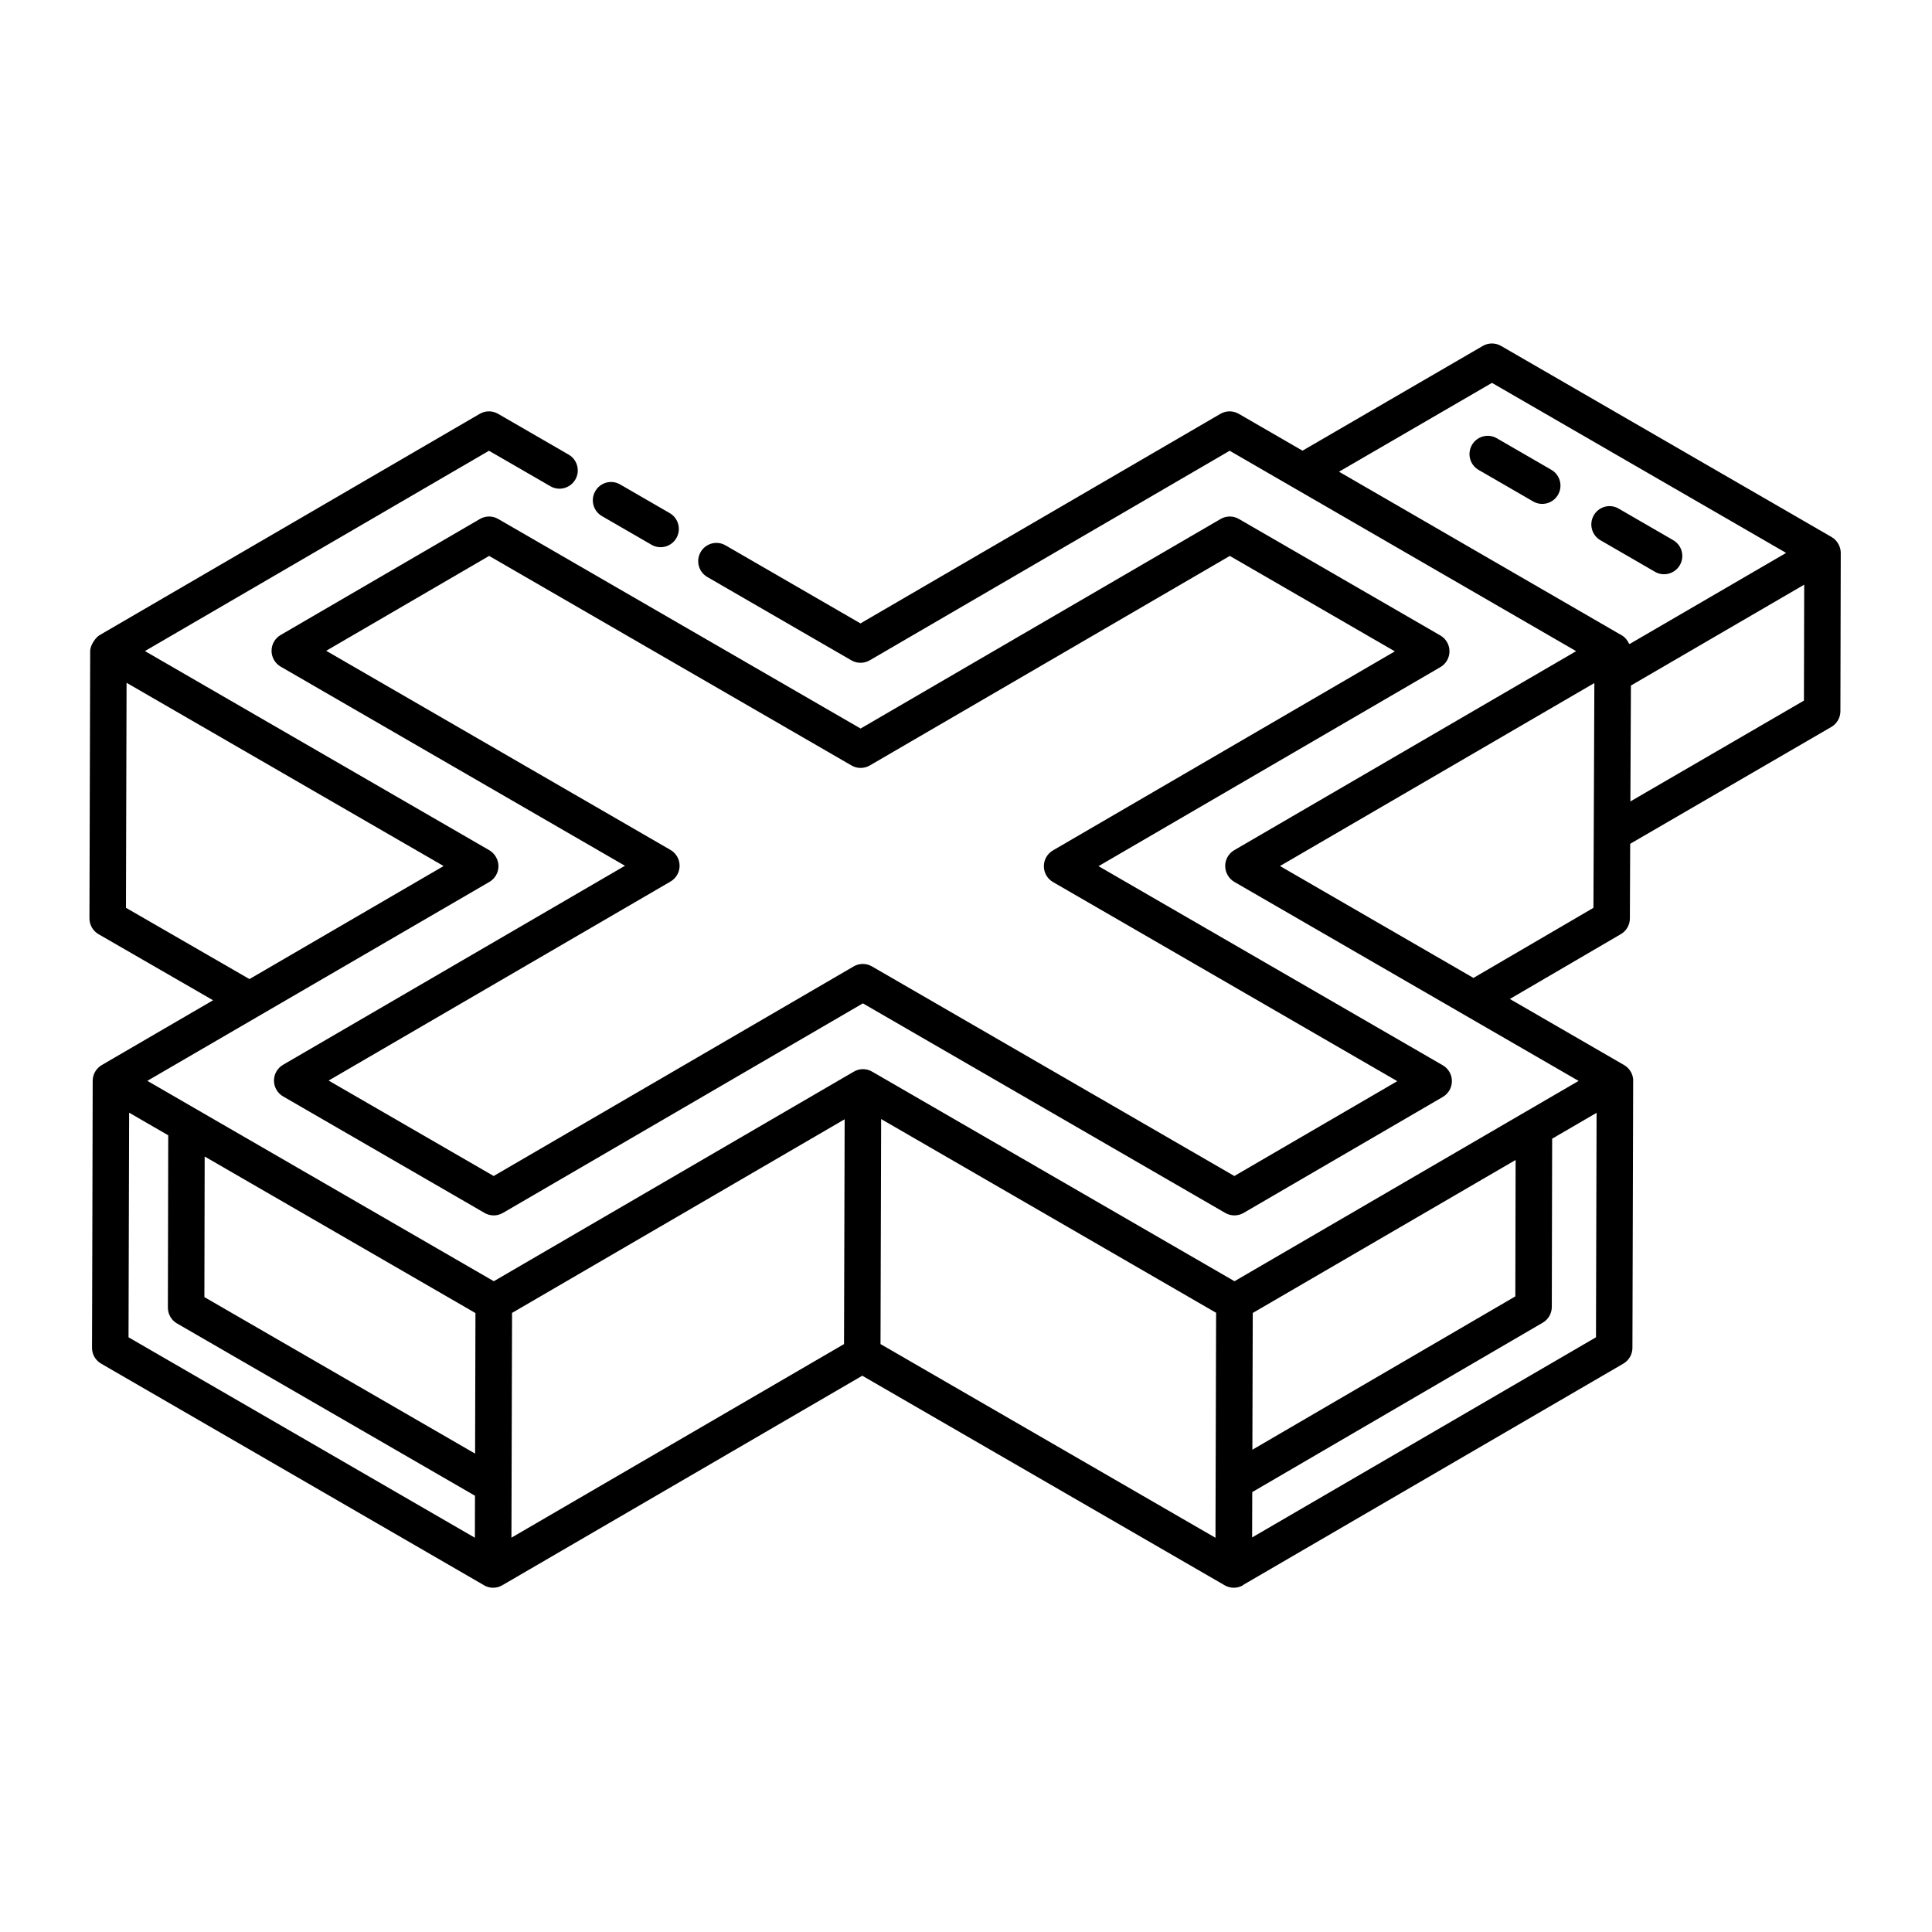
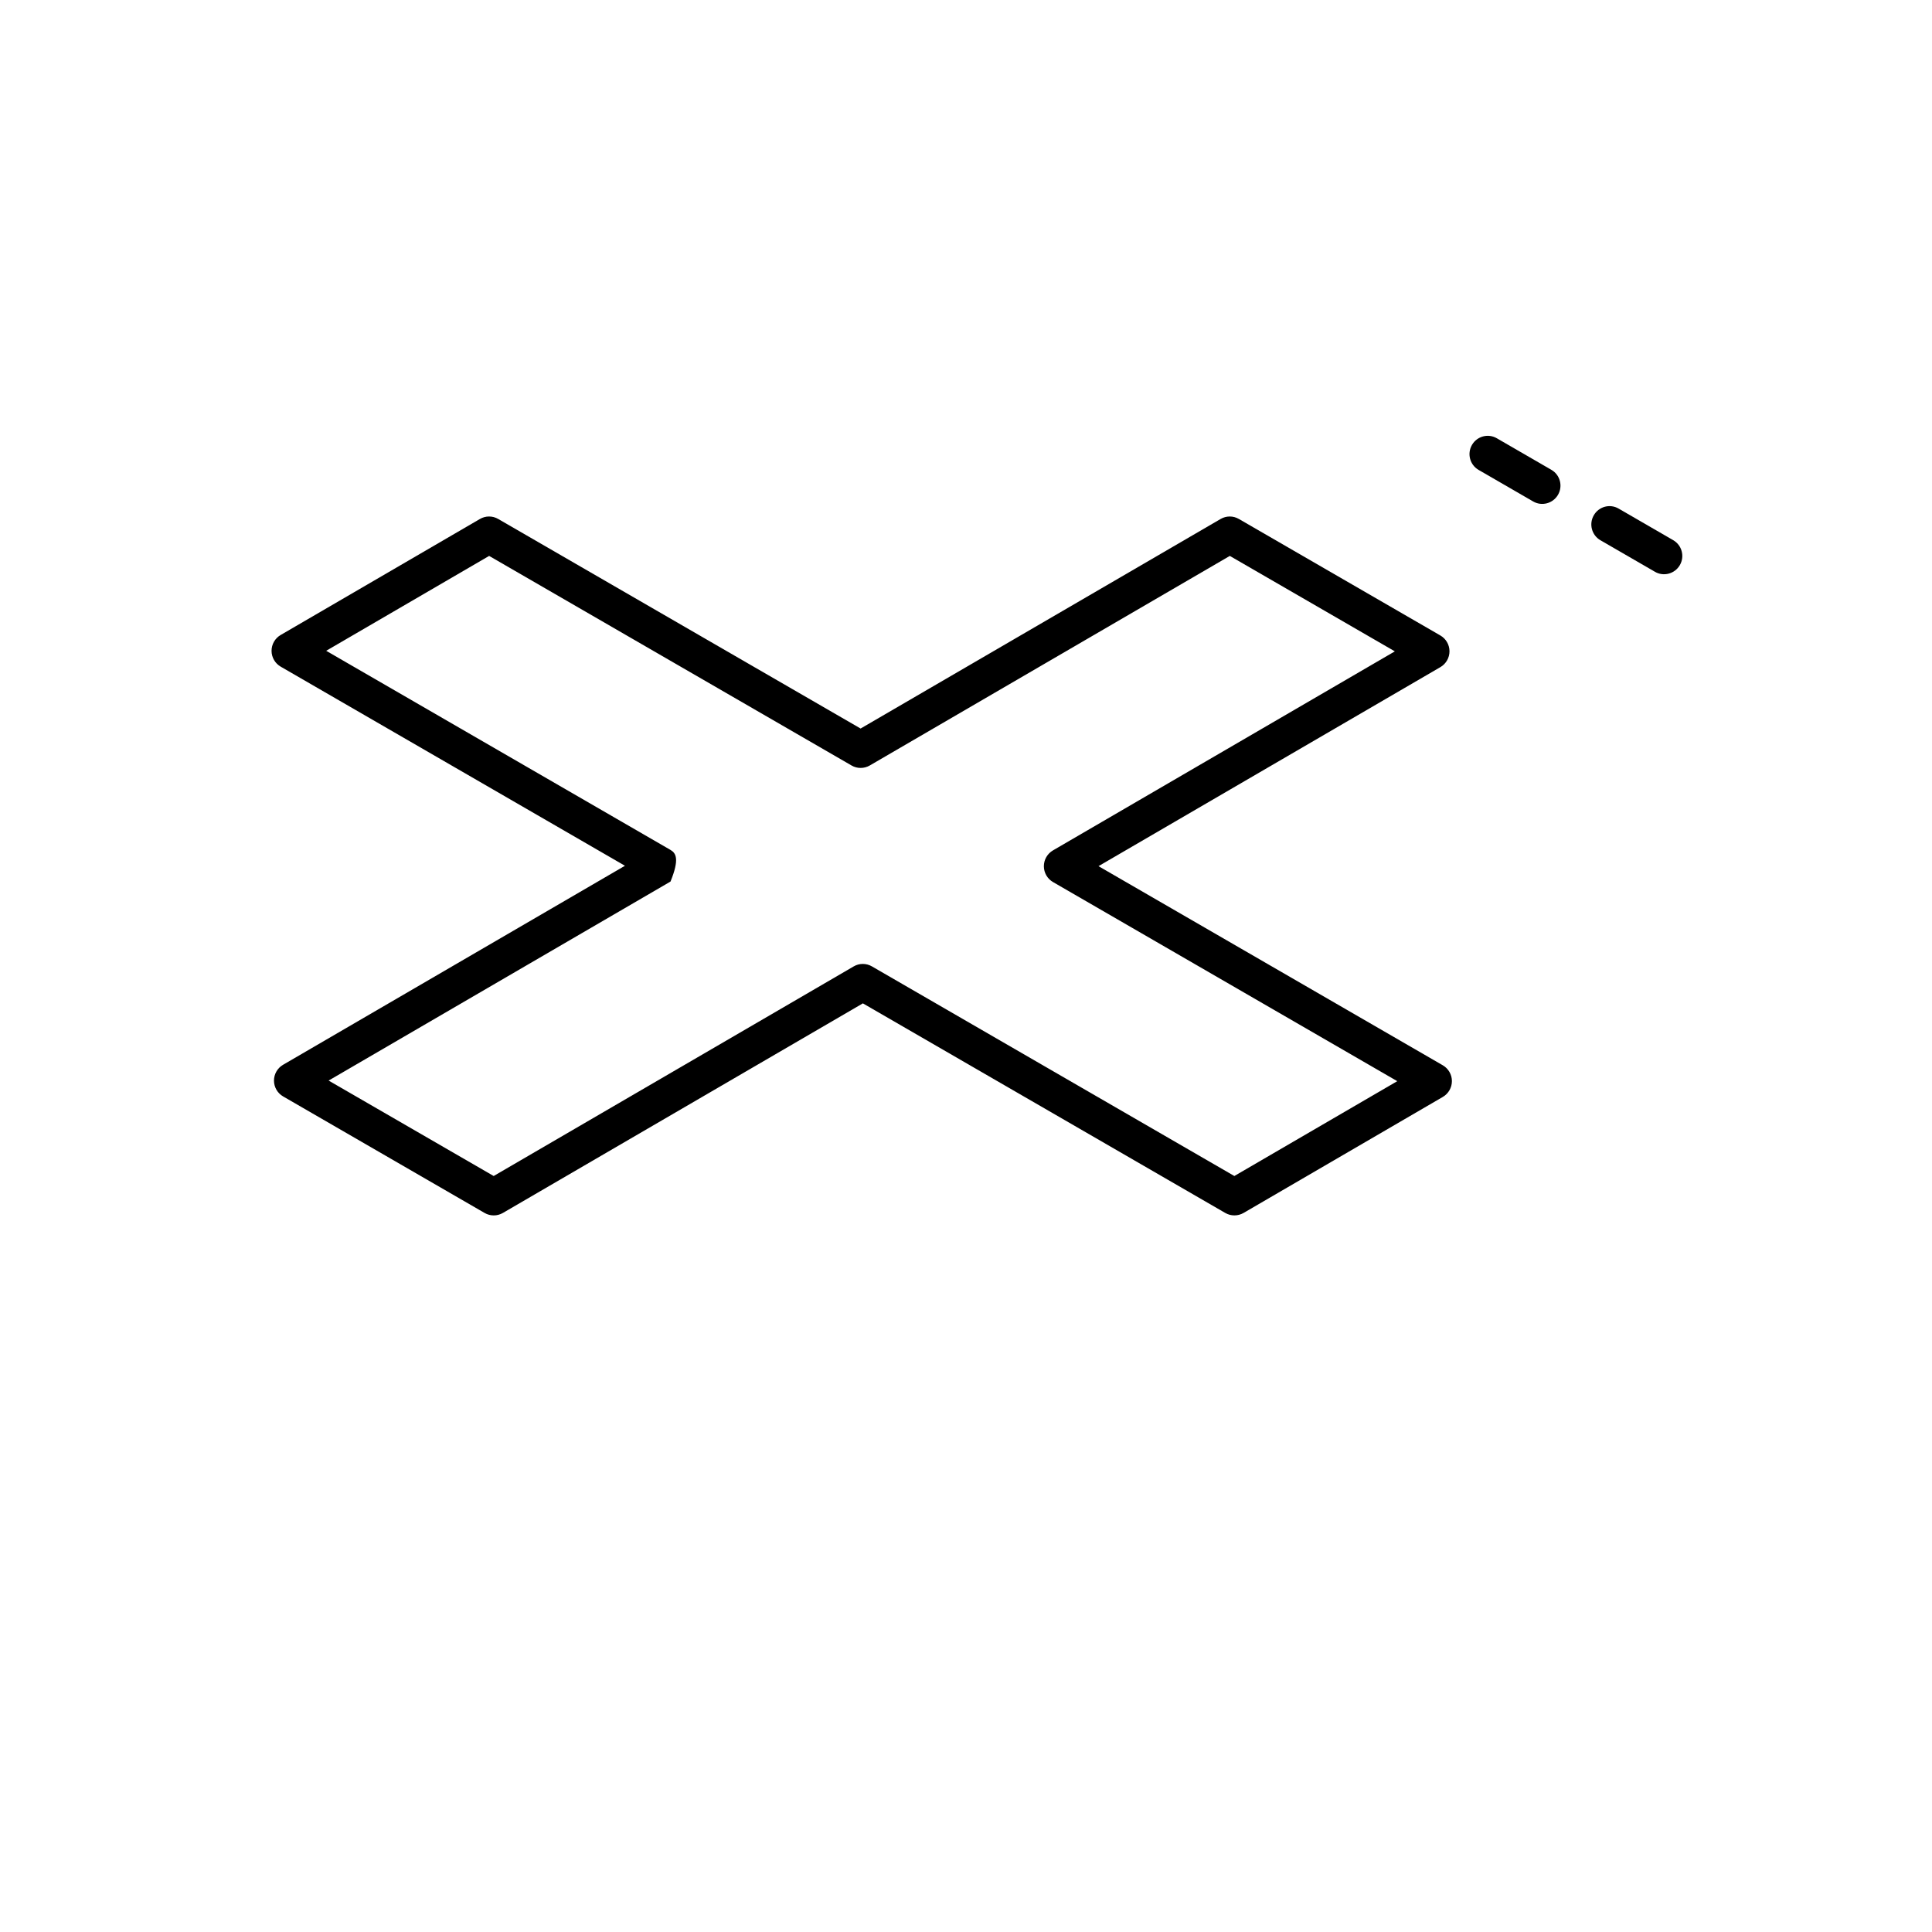
<svg xmlns="http://www.w3.org/2000/svg" fill="none" viewBox="0 0 1080 1080" height="1080" width="1080">
-   <path fill="black" d="M1023.9 300.222L839.113 193.377C835.945 191.541 832.062 191.541 828.894 193.377L728.102 251.93L692.478 231.326C689.31 229.49 685.397 229.49 682.25 231.326L481.011 348.486L405.602 304.871C400.712 302.018 394.478 303.713 391.67 308.601C388.851 313.49 390.525 319.735 395.404 322.548L475.931 369.137C479.079 370.973 482.992 370.953 486.16 369.137L687.399 251.976C707.219 263.442 615.655 210.479 881.071 363.999L689.968 475.244C686.821 477.08 684.879 480.452 684.889 484.104C684.889 487.724 686.901 491.203 690.028 493.002C953.715 645.439 862.769 592.863 882.444 604.237L690.098 716.21L487.514 599.049C484.367 597.194 480.473 597.213 477.326 599.03C227.067 744.724 530.368 568.156 276.045 716.208L82.356 604.197C92.23 598.454 263.678 498.748 273.557 493.002C276.704 491.167 278.647 487.794 278.637 484.143C278.627 480.658 276.688 477.108 273.457 475.244L81.012 363.95L273.348 251.976L307.676 271.809C312.526 274.642 318.77 272.947 321.609 268.079C324.427 263.19 322.755 256.945 317.875 254.132L278.427 231.326C275.24 229.49 271.347 229.49 268.199 231.326L55.537 355.13C53.702 356.203 50.419 360.454 50.408 364.009L50 513.353C49.99 517.005 51.942 520.396 55.109 522.232L119.106 559.151L56.882 595.378C53.745 597.213 51.803 600.586 51.813 604.237C51.818 606.368 51.469 755.486 51.434 753.421C51.424 757.072 53.366 760.464 56.533 762.279L270.456 886.09C270.496 886.114 270.51 886.162 270.55 886.184C273.654 887.995 277.558 888.045 280.767 886.184L482.023 769.035L684.601 886.184C687.758 888.026 691.63 888.006 694.788 886.205C694.924 886.126 694.98 885.966 695.111 885.882L907.46 762.279C910.597 760.445 912.53 757.092 912.54 753.461L912.948 604.347C912.949 604.294 912.988 604.251 912.988 604.197C912.978 600.566 911.035 597.194 907.889 595.378L844.013 558.432L906.056 522.192C909.173 520.376 911.105 517.025 911.115 513.414L911.284 471.692L1023.72 406.369C1026.86 404.553 1028.79 401.181 1028.8 397.55C1028.8 396.811 1028.78 406.924 1028.99 309.061C1028.99 309.053 1029 309.048 1029 309.041C1028.99 305.921 1027.28 302.171 1023.9 300.222ZM70.416 507.467L70.754 381.687L247.979 484.124L139.446 547.31L70.416 507.467ZM700.299 733.958L847.239 648.431L847.079 724.689L700.085 810.409L700.299 733.958ZM114.415 646.496L265.779 734.007L265.58 812.576L114.254 725.088L114.415 646.496ZM72.188 621.994L94.046 634.641L93.849 730.954C93.839 734.606 95.791 737.997 98.948 739.813L265.521 836.127L265.461 859.607L71.85 747.555L72.188 621.994ZM286.245 733.922L472.167 625.678L471.815 751.349L285.896 859.567C285.952 839.759 286.25 731.823 286.245 733.922ZM492.563 625.557C511.797 636.681 423.205 585.442 679.813 733.858L679.461 859.635L492.215 751.346C492.224 747.971 492.569 623.459 492.563 625.557ZM892.164 747.555L699.947 859.433L700.017 834.084L862.397 739.395C865.533 737.579 867.456 734.227 867.466 730.595L867.662 636.533L892.502 622.075L892.164 747.555ZM748.517 263.688L834.023 214.027L998.451 309.081C996.359 310.3 905.101 363.418 910.912 360.035C910.839 359.862 910.624 359.787 910.543 359.617C909.669 357.819 908.419 356.228 906.634 355.191C906.64 355.194 906.627 355.187 906.634 355.191L906.552 355.149C791.106 288.336 745.935 262.196 748.517 263.688ZM823.674 546.669L715.522 484.115L891.257 381.827L890.74 507.487L823.674 546.669ZM1008.41 391.644L911.394 448.009L911.693 383.217C913.758 382.015 1014.29 323.505 1008.56 326.838L1008.41 391.644Z" />
  <path fill="black" d="M867.213 262.628L836.759 245.01C831.879 242.157 825.635 243.853 822.826 248.741C820.008 253.63 821.681 259.875 826.56 262.688L857.015 280.306C861.847 283.132 868.112 281.478 870.948 276.575C873.766 271.686 872.093 265.441 867.213 262.628Z" />
  <path fill="black" d="M939.053 315.895C941.871 311.006 940.198 304.761 935.318 301.948L904.864 284.33C899.984 281.457 893.74 283.153 890.932 288.061C888.113 292.949 889.786 299.195 894.666 302.008L925.121 319.626C929.952 322.452 936.218 320.798 939.053 315.895Z" />
-   <path fill="black" d="M364.174 304.511C369.005 307.336 375.271 305.684 378.106 300.78C380.924 295.892 379.252 289.647 374.372 286.834L346.697 270.832C341.807 267.958 335.572 269.675 332.763 274.562C329.945 279.451 331.618 285.696 336.498 288.51L364.174 304.511Z" />
-   <path fill="black" d="M268.28 290.111L156.87 354.976C153.733 356.812 151.791 360.184 151.801 363.836C151.811 367.467 153.753 370.839 156.9 372.654L349.355 483.969L158.234 595.224C155.088 597.06 153.145 600.431 153.155 604.082C153.165 607.714 155.107 611.085 158.254 612.901L270.889 678.046C274.087 679.911 278.002 679.851 281.118 678.046L482.357 560.885L684.93 678.046C688.078 679.881 691.991 679.861 695.158 678.046L806.558 613.181C809.695 611.345 811.637 607.973 811.627 604.322C811.617 600.691 809.675 597.318 806.528 595.503L614.072 484.189L805.204 372.914C808.341 371.078 810.282 367.706 810.272 364.054C810.263 360.423 808.321 357.051 805.174 355.236L692.549 290.111C689.382 288.255 685.477 288.275 682.331 290.111L481.082 407.252L278.507 290.111C275.341 288.255 271.427 288.275 268.28 290.111ZM486.221 427.903L687.47 310.762L779.728 364.114L588.597 475.389C585.461 477.225 583.518 480.596 583.528 484.248C583.538 487.879 585.481 491.252 588.627 493.067L781.083 604.381L690.009 657.395L487.436 540.234C484.268 538.379 480.355 538.379 477.208 540.234L275.968 657.395L183.699 604.042L374.82 492.788C377.968 490.952 379.909 487.58 379.899 483.929C379.899 480.298 377.948 476.925 374.8 475.109L182.345 363.796L273.429 310.762L476.003 427.903C479.14 429.738 483.043 429.738 486.221 427.903Z" />
+   <path fill="black" d="M268.28 290.111L156.87 354.976C153.733 356.812 151.791 360.184 151.801 363.836C151.811 367.467 153.753 370.839 156.9 372.654L349.355 483.969L158.234 595.224C155.088 597.06 153.145 600.431 153.155 604.082C153.165 607.714 155.107 611.085 158.254 612.901L270.889 678.046C274.087 679.911 278.002 679.851 281.118 678.046L482.357 560.885L684.93 678.046C688.078 679.881 691.991 679.861 695.158 678.046L806.558 613.181C809.695 611.345 811.637 607.973 811.627 604.322C811.617 600.691 809.675 597.318 806.528 595.503L614.072 484.189L805.204 372.914C808.341 371.078 810.282 367.706 810.272 364.054C810.263 360.423 808.321 357.051 805.174 355.236L692.549 290.111C689.382 288.255 685.477 288.275 682.331 290.111L481.082 407.252L278.507 290.111C275.341 288.255 271.427 288.275 268.28 290.111ZM486.221 427.903L687.47 310.762L779.728 364.114L588.597 475.389C585.461 477.225 583.518 480.596 583.528 484.248C583.538 487.879 585.481 491.252 588.627 493.067L781.083 604.381L690.009 657.395L487.436 540.234C484.268 538.379 480.355 538.379 477.208 540.234L275.968 657.395L183.699 604.042L374.82 492.788C379.899 480.298 377.948 476.925 374.8 475.109L182.345 363.796L273.429 310.762L476.003 427.903C479.14 429.738 483.043 429.738 486.221 427.903Z" />
</svg>